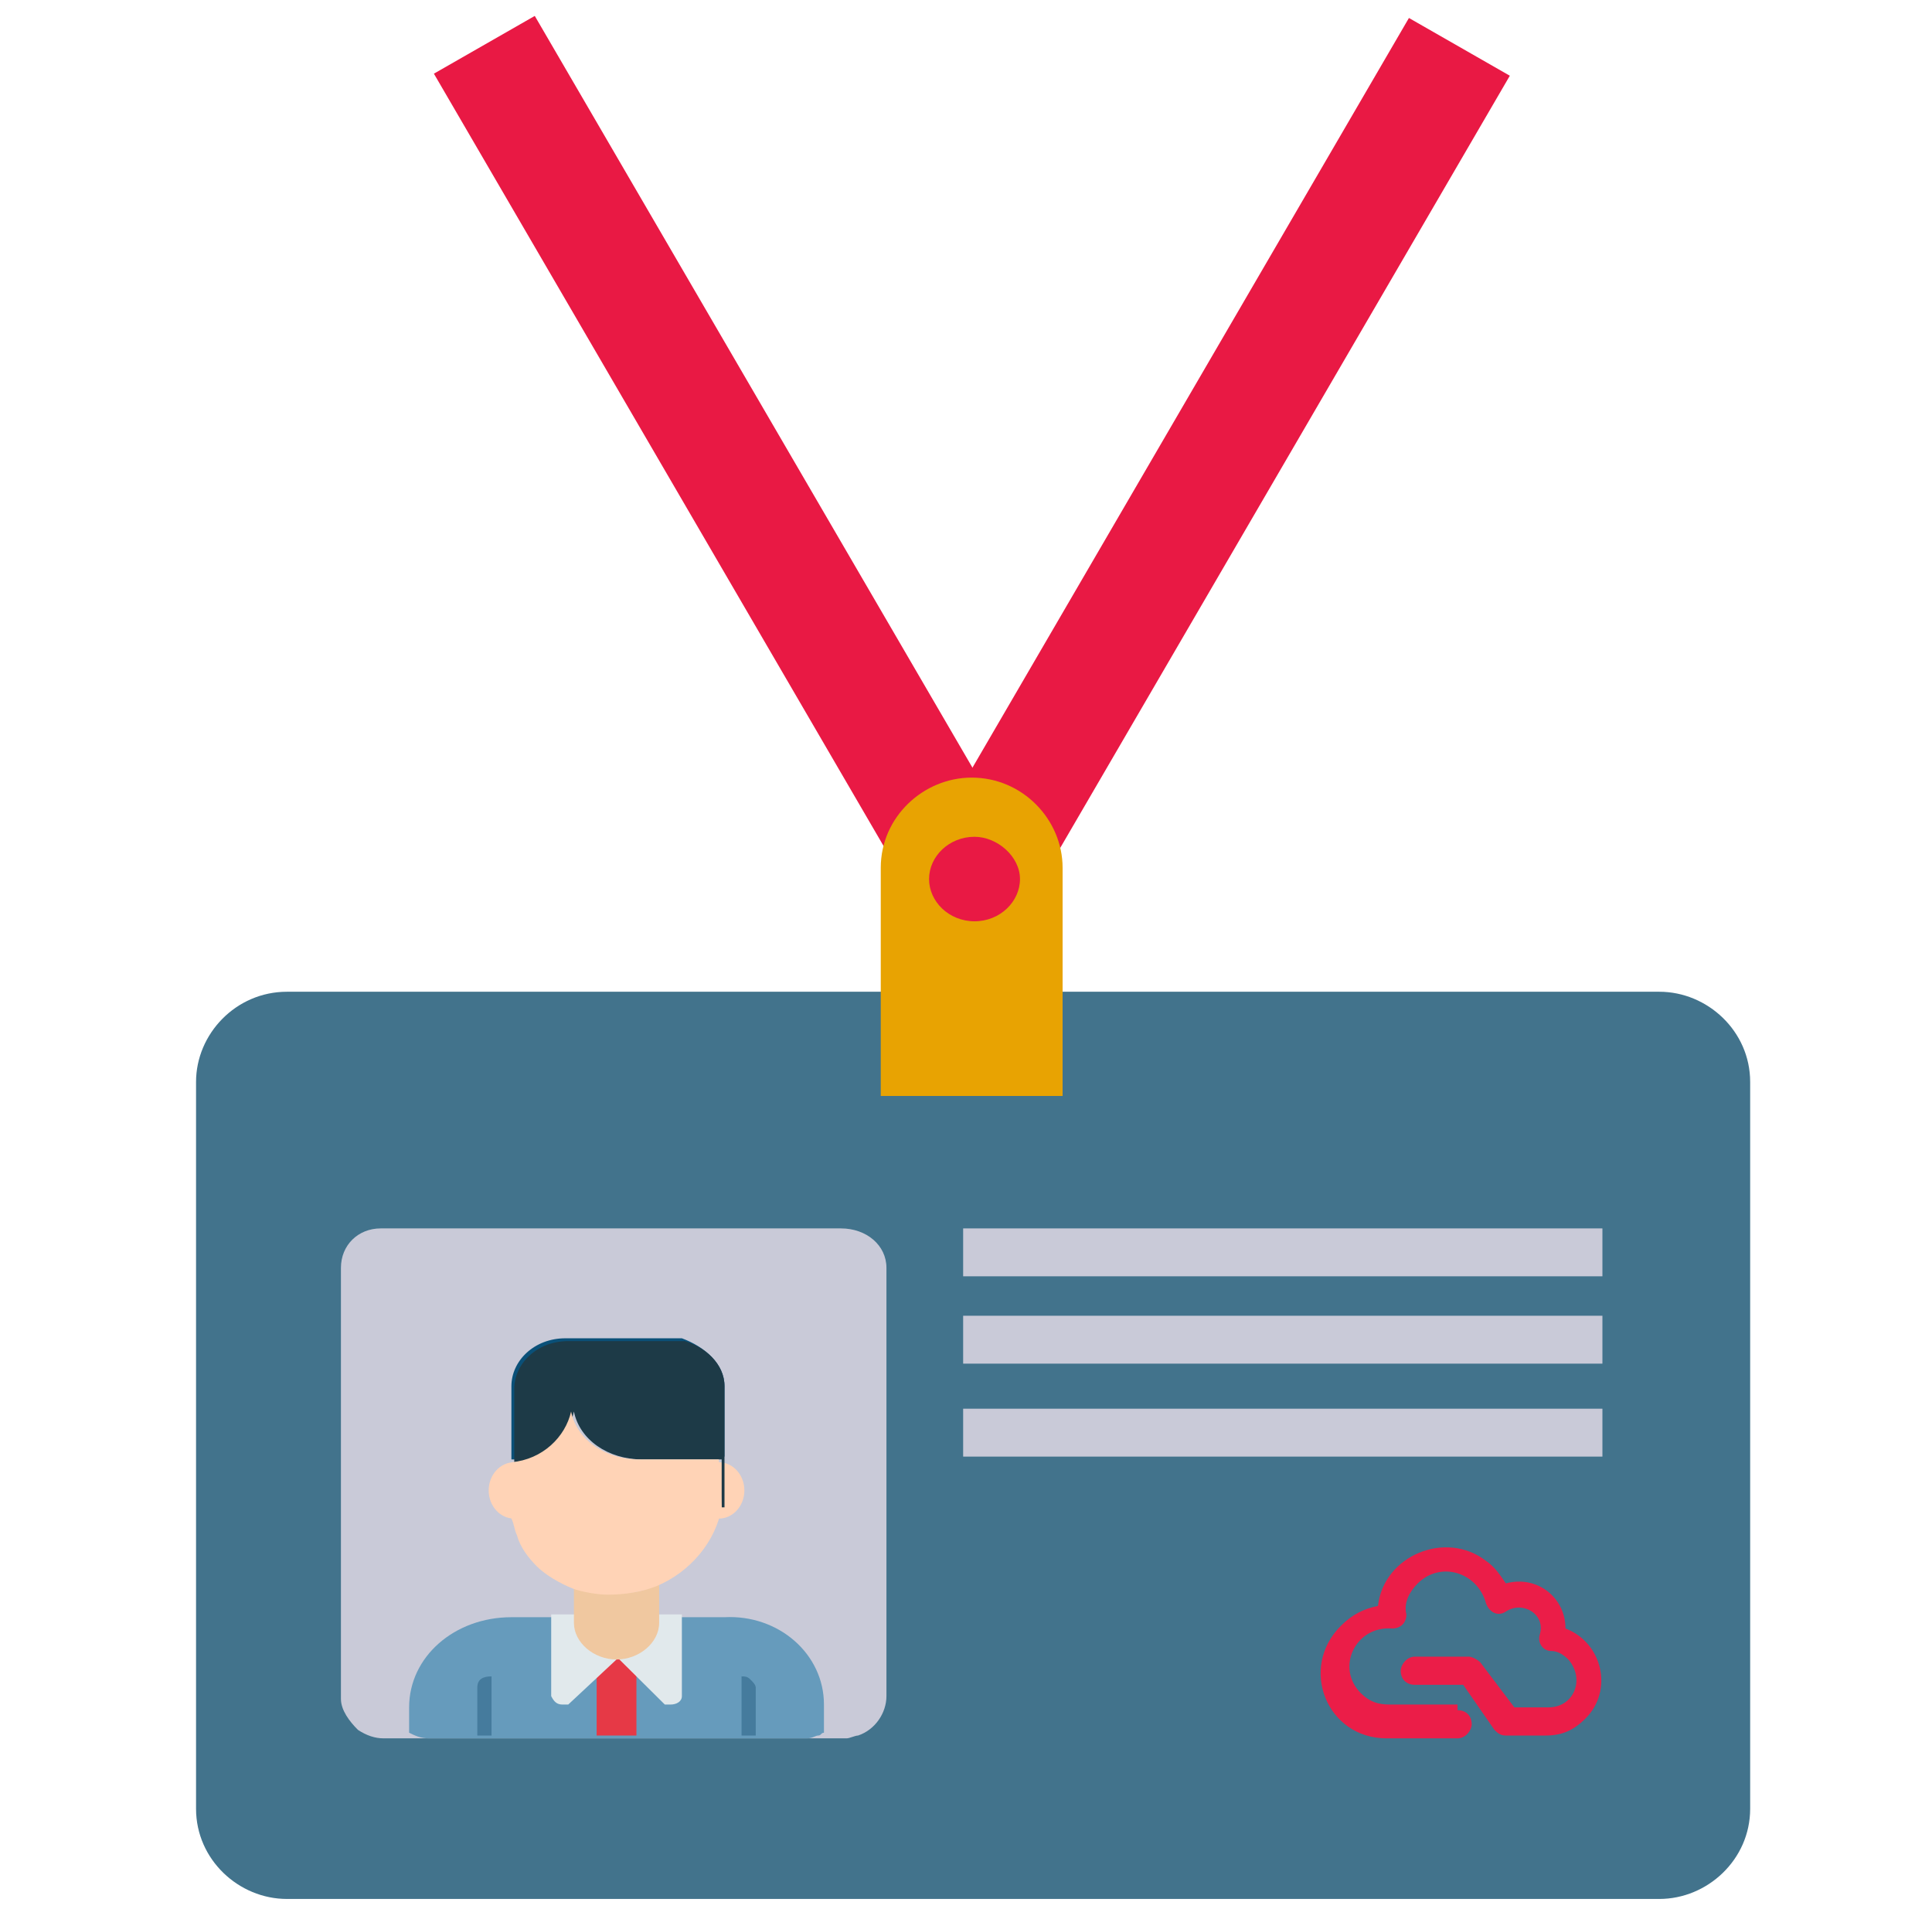
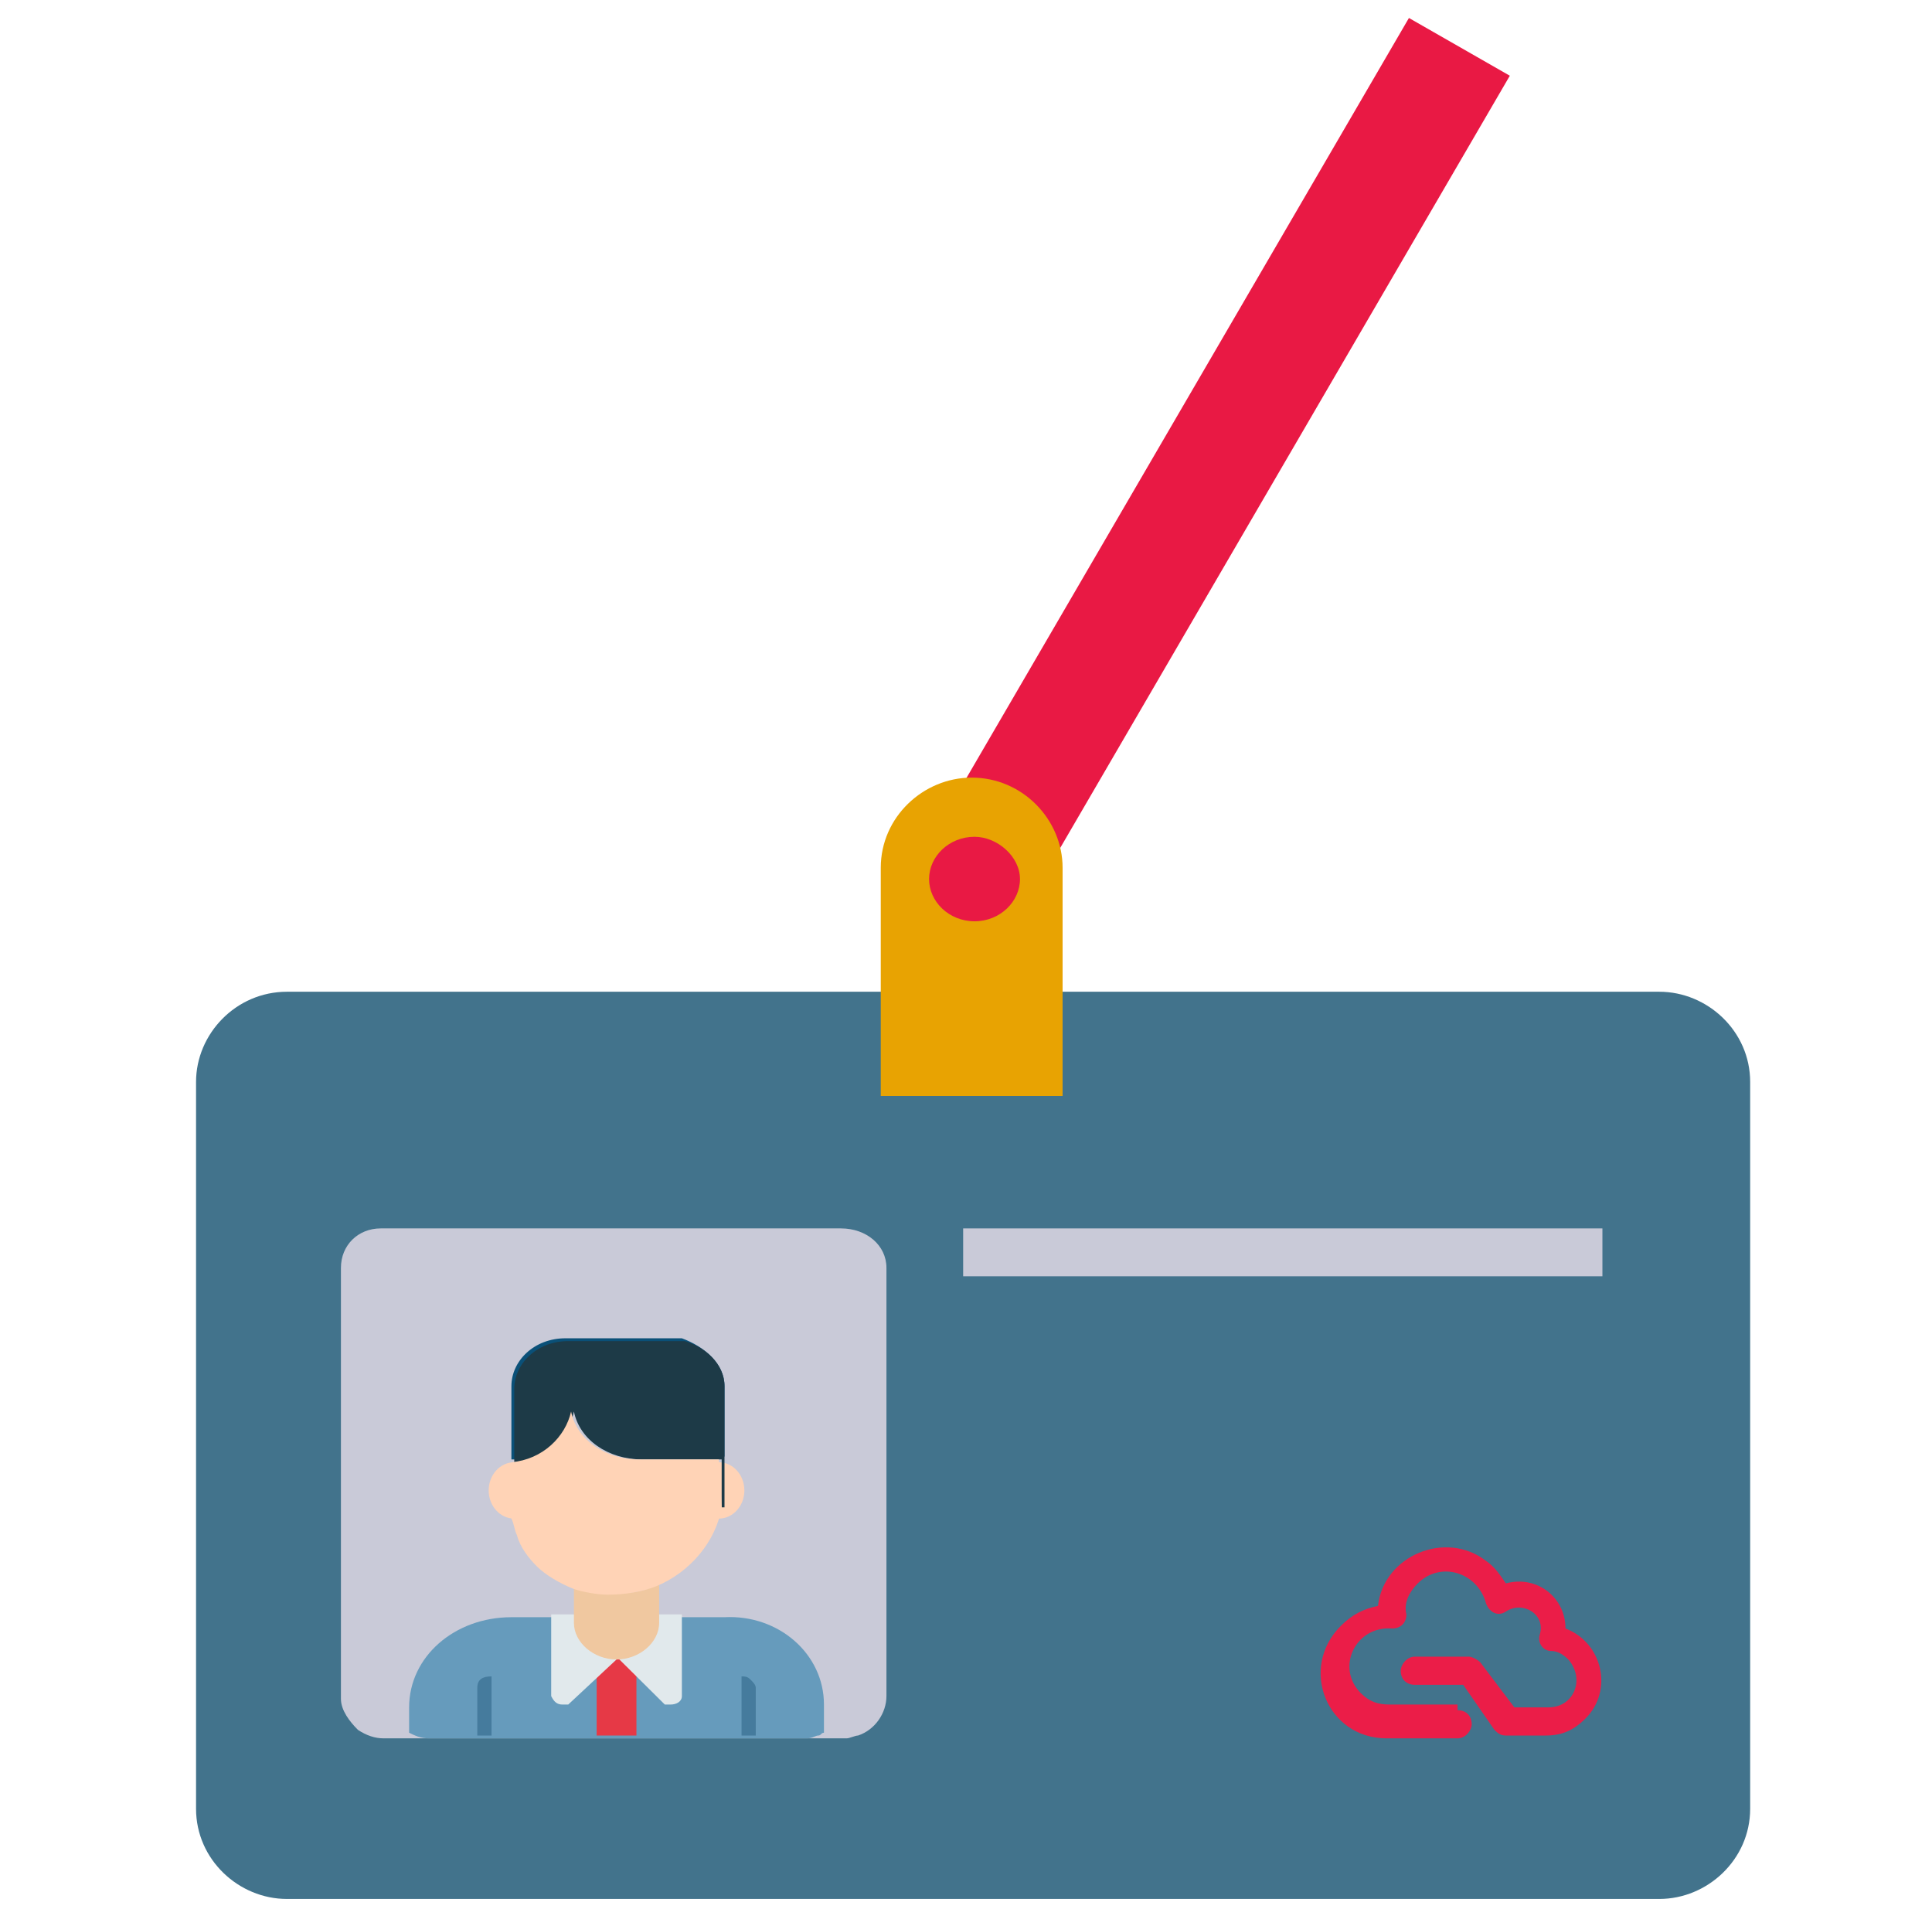
<svg xmlns="http://www.w3.org/2000/svg" width="118" height="117" viewBox="0 0 118 117" fill="none">
-   <path d="M32.662 0.972L26.501 4.499L57.389 57.544L63.55 54.017L32.662 0.972Z" fill="#E91944" />
  <path d="M86.053 1.098L55.165 54.143L61.326 57.67L92.215 4.625L86.053 1.098Z" fill="#E91944" />
  <path d="M101.341 115.968H17.527C14.577 115.968 11.974 113.559 11.974 110.462V66.071C11.974 63.146 14.403 60.565 17.527 60.565H101.341C104.291 60.565 106.894 62.974 106.894 66.071V110.462C106.894 113.559 104.291 115.968 101.341 115.968Z" fill="#42738C" />
  <path d="M54.141 77.426V103.579C54.141 104.612 53.447 105.644 52.406 105.988C52.232 105.988 51.885 106.16 51.712 106.16H23.426C22.906 106.16 22.385 105.988 21.864 105.644C21.344 105.128 20.823 104.44 20.823 103.751V77.426C20.823 76.05 21.864 75.018 23.253 75.018H51.364C52.926 75.018 54.141 76.05 54.141 77.426Z" fill="#C9CAD8" />
  <path d="M97.87 75.018H58.826V77.943H97.87V75.018Z" fill="#C9CAD8" />
-   <path d="M97.87 80.352H58.826V83.277H97.87V80.352Z" fill="#C9CAD8" />
-   <path d="M97.87 86.029H58.826V88.954H97.87V86.029Z" fill="#C9CAD8" />
  <path d="M65.073 66.931H53.794V52.994C53.794 49.897 56.397 47.488 59.347 47.488C62.47 47.488 64.9 50.069 64.9 52.994V66.931H65.073Z" fill="#E8A302" />
  <path d="M62.297 53.682C62.297 55.059 61.082 56.263 59.521 56.263C57.959 56.263 56.744 55.059 56.744 53.682C56.744 52.306 57.959 51.102 59.521 51.102C60.909 51.102 62.297 52.306 62.297 53.682Z" fill="#E91944" />
  <path d="M89.021 104.44C89.541 104.44 89.888 104.784 89.888 105.3C89.888 105.644 89.541 106.16 89.021 106.16H84.683C81.038 106.16 79.303 101.859 81.906 99.278C82.6 98.59 83.294 98.246 84.162 98.073C84.509 94.976 88.327 93.428 90.756 95.32C91.277 95.665 91.624 96.181 91.971 96.697C93.88 96.181 95.615 97.557 95.615 99.45C97.871 100.31 98.565 103.235 96.83 104.956C96.135 105.644 95.441 105.988 94.4 105.988H91.971C91.624 105.988 91.45 105.816 91.277 105.644L89.368 102.891H86.418C85.897 102.891 85.55 102.547 85.55 102.031C85.55 101.687 85.897 101.17 86.418 101.17H89.715C89.888 101.17 90.236 101.343 90.409 101.515L92.491 104.268H94.574C96.135 104.268 96.83 102.547 95.788 101.343C95.441 100.998 95.094 100.826 94.747 100.826C94.227 100.826 93.88 100.31 94.053 99.794C94.4 98.59 93.012 97.729 91.971 98.418C91.45 98.762 90.93 98.418 90.756 97.901C90.236 96.009 87.98 95.32 86.591 96.697C86.071 97.213 85.724 97.901 85.897 98.59C85.897 99.106 85.55 99.45 85.03 99.45C82.774 99.278 81.559 101.859 83.121 103.407C83.641 103.923 84.162 104.095 84.856 104.095H89.021V104.44Z" fill="#EB1D48" />
  <path d="M31.408 92.74C32.271 92.74 32.97 91.969 32.97 91.019C32.97 90.069 32.271 89.298 31.408 89.298C30.546 89.298 29.847 90.069 29.847 91.019C29.847 91.969 30.546 92.74 31.408 92.74Z" fill="#FFD3B6" />
  <path d="M43.903 92.74C44.765 92.74 45.464 91.969 45.464 91.019C45.464 90.069 44.765 89.298 43.903 89.298C43.04 89.298 42.341 90.069 42.341 91.019C42.341 91.969 43.04 92.74 43.903 92.74Z" fill="#FFD3B6" />
  <path d="M50.324 104.095V105.816C50.15 105.816 50.15 105.988 49.977 105.988C49.803 105.988 49.63 106.16 49.282 106.16H26.203C25.682 106.16 25.335 105.988 24.988 105.816V104.267C24.988 101.17 27.765 98.762 31.235 98.762H44.25C47.547 98.59 50.324 100.998 50.324 104.095Z" fill="#669BBC" />
  <path d="M30.021 102.375V105.988H29.153V103.063C29.153 102.547 29.5 102.375 30.021 102.375Z" fill="#457B9D" />
  <path d="M46.159 103.063V105.988H45.291V102.375C45.465 102.375 45.638 102.375 45.812 102.547C45.985 102.719 46.159 102.891 46.159 103.063Z" fill="#457B9D" />
  <path d="M38.871 100.654H36.441V105.988H38.871V100.654Z" fill="#E63946" />
  <path d="M41.647 98.59V103.407V103.58C41.647 103.924 41.3 104.096 40.953 104.096H40.606L37.83 101.343H37.656L34.706 104.096H34.359C34.012 104.096 33.839 103.924 33.665 103.58V103.407V98.59H41.647Z" fill="#E1E9EC" />
  <path d="M35.227 95.493V94.633V94.46H35.4C35.574 94.116 35.921 93.944 36.441 93.944C37.135 93.944 37.656 94.46 37.656 94.977V95.149C37.656 95.665 37.135 96.181 36.441 96.181C35.921 96.181 35.4 95.837 35.227 95.493Z" fill="#C8A27C" />
  <path d="M40.259 96.697V99.106C40.259 100.31 39.044 101.343 37.656 101.343C36.267 101.343 35.053 100.31 35.053 99.106V96.869C35.747 97.041 36.441 97.213 37.135 97.213C38.35 97.385 39.391 97.213 40.259 96.697Z" fill="#F0C8A0" />
  <path d="M44.25 84.653V88.954H39.218C37.135 88.954 35.4 87.75 35.053 86.029C34.706 87.578 33.318 88.954 31.409 89.127H31.235V84.653C31.235 83.105 32.624 81.728 34.532 81.728H40.953C41.127 81.728 41.474 81.728 41.647 81.728C43.035 82.244 44.25 83.277 44.25 84.653Z" fill="#0A5078" />
  <path d="M44.25 84.653V91.191C44.25 91.535 44.25 91.707 44.25 92.051H44.077V89.126H39.218C37.136 89.126 35.4 87.922 35.053 86.201C34.706 87.75 33.318 89.126 31.409 89.298V92.051V92.74C31.409 92.568 31.409 92.223 31.409 92.051V84.825C31.409 83.276 32.797 81.9 34.706 81.9H41.127C41.3 81.9 41.647 81.9 41.821 81.9C43.036 82.244 44.25 83.276 44.25 84.653Z" fill="#1D3A47" />
  <path d="M44.077 92.052C43.73 94.116 42.168 96.009 40.085 96.869C39.218 97.213 38.176 97.385 37.135 97.385C36.441 97.385 35.574 97.213 35.053 97.041C34.185 96.697 33.318 96.181 32.797 95.665C32.276 95.149 31.756 94.46 31.582 93.772C31.409 93.428 31.409 93.084 31.235 92.74V92.052V89.299C33.144 89.127 34.532 87.75 34.88 86.202C35.227 87.922 36.962 89.127 39.044 89.127H43.903L44.077 92.052Z" fill="#FFD3B6" />
</svg>